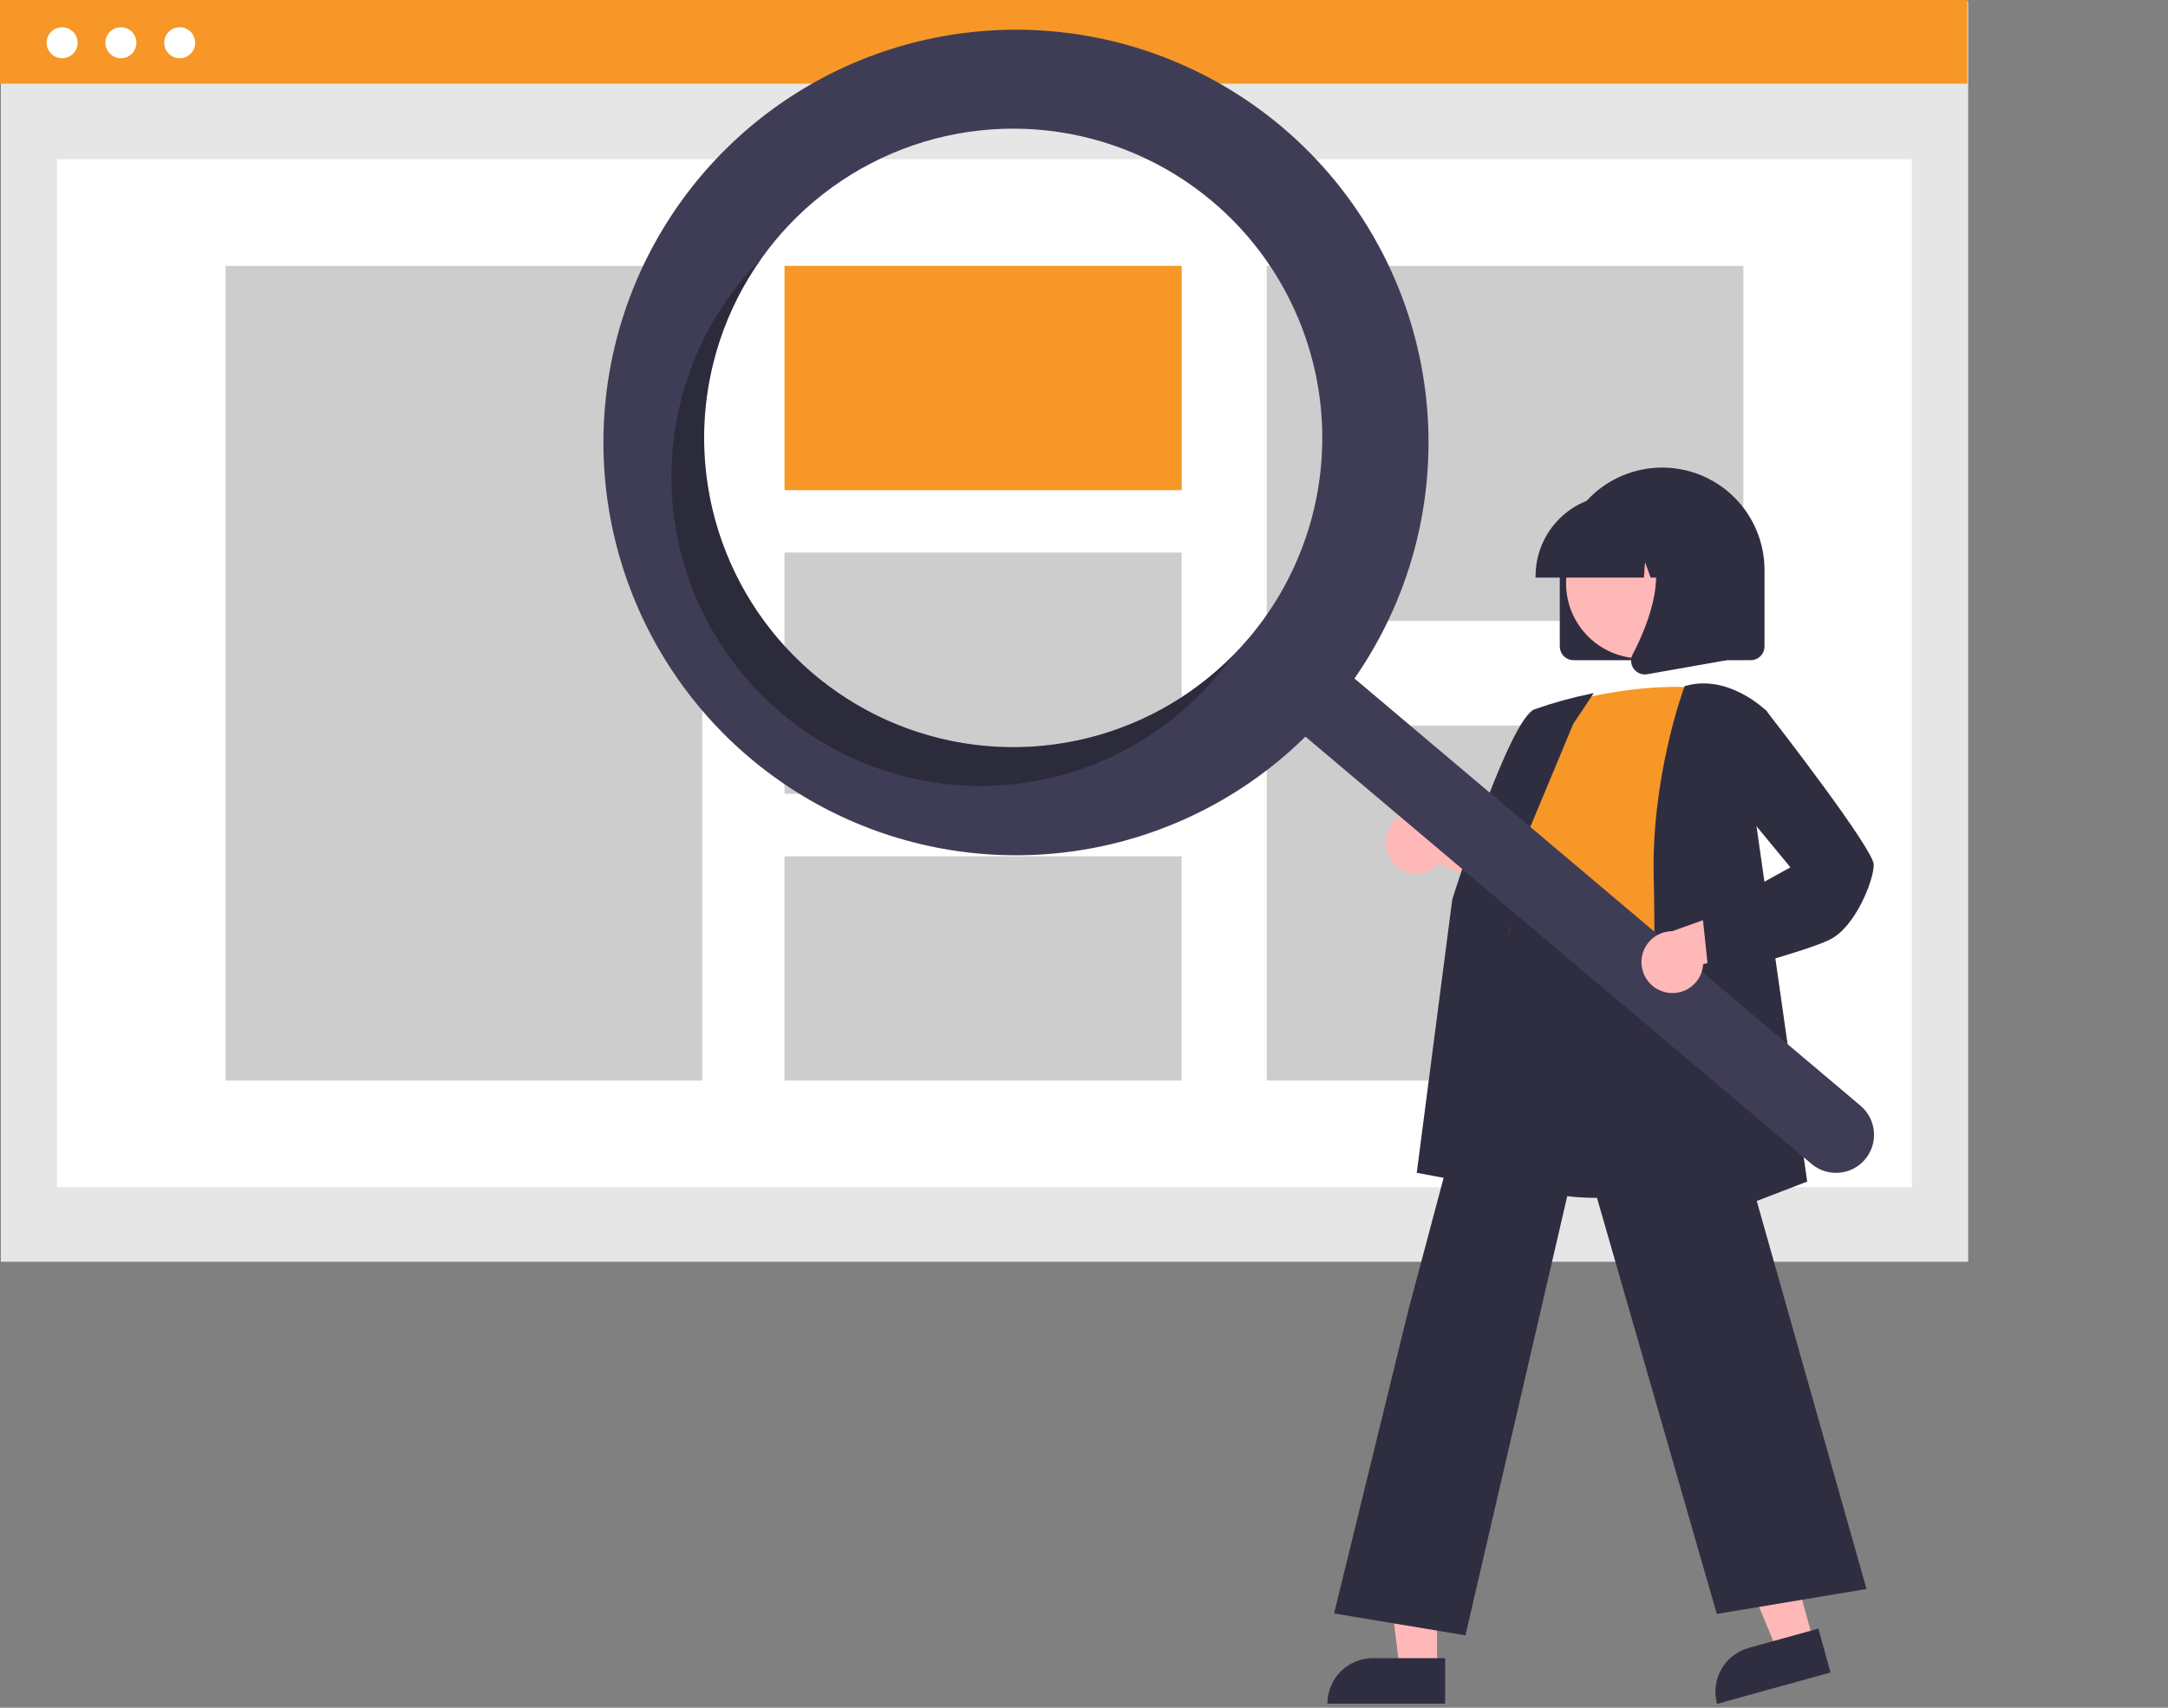
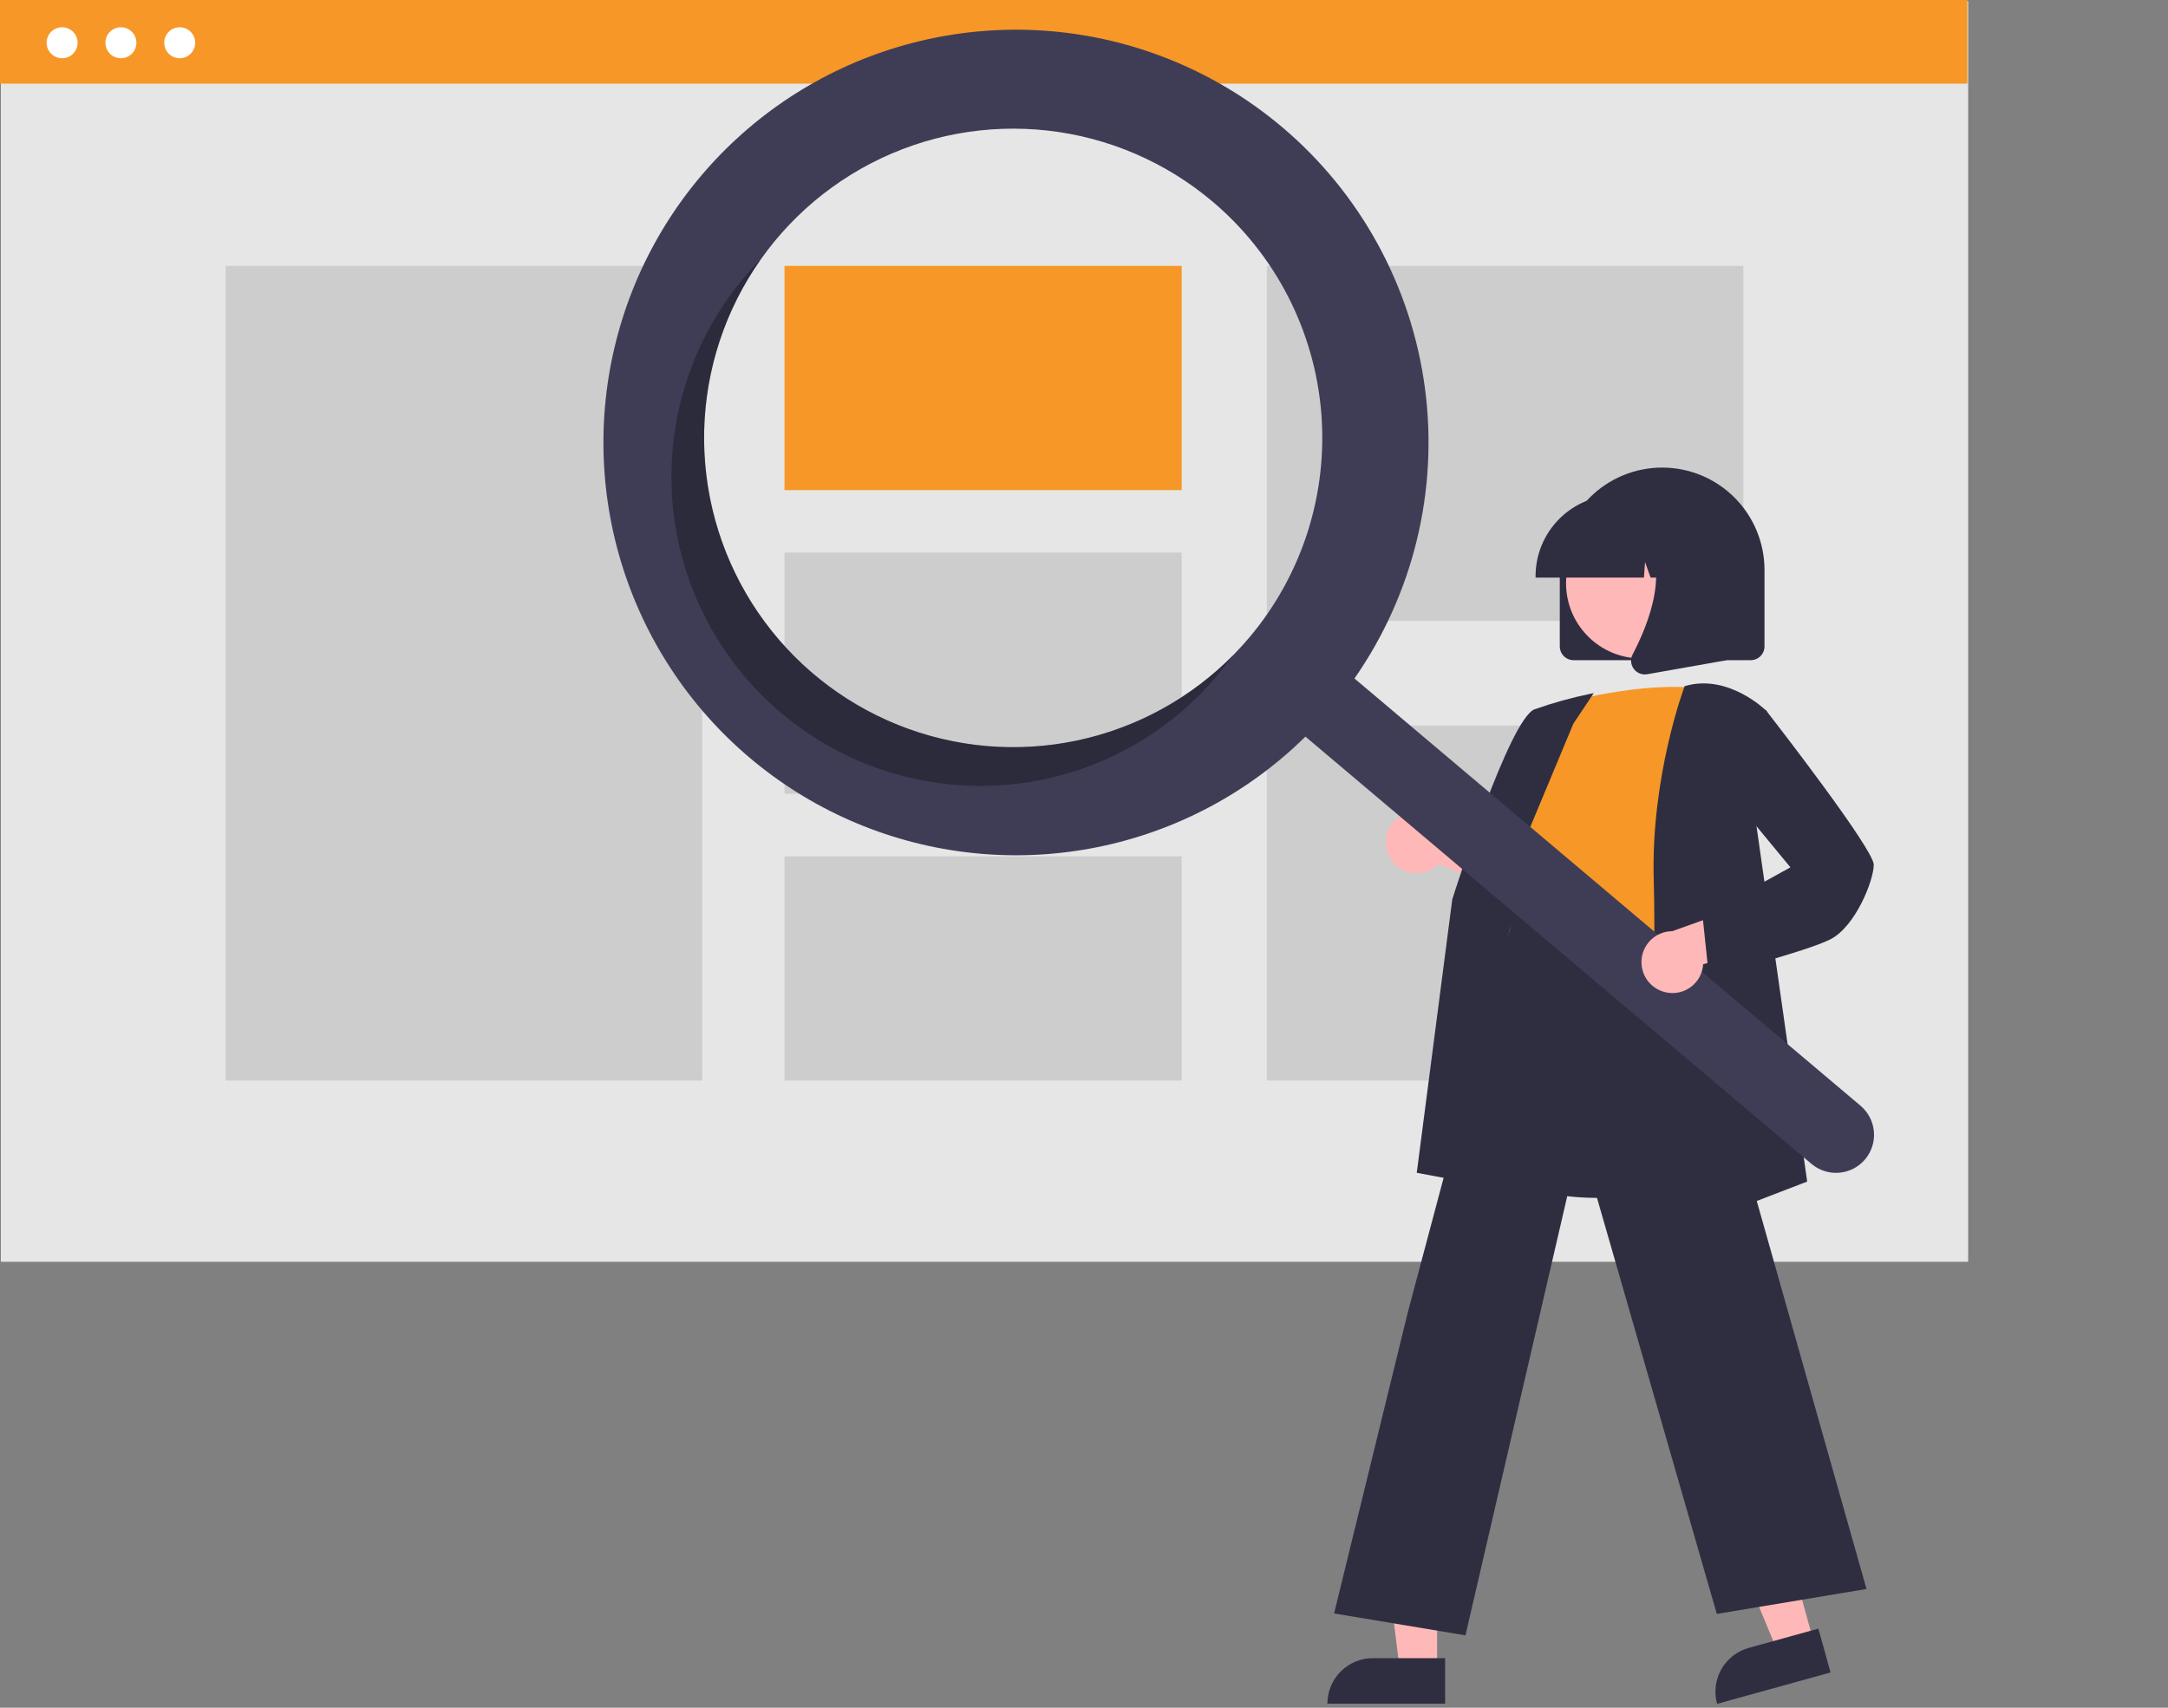
<svg xmlns="http://www.w3.org/2000/svg" width="132" height="104" viewBox="0 0 132 104" fill="none">
  <rect x="0" y="0" width="132" height="104" fill="#808080" stroke="none" />
  <path d="M119.834 0.068H0.051V76.841H119.834V0.068Z" fill="#E6E6E6" />
-   <path d="M116.409 9.697H3.476V72.299H116.409V9.697Z" fill="white" />
  <path d="M119.783 0H0V5.093H119.783V0Z" fill="#F69727" />
  <path d="M3.782 3.547C4.302 3.547 4.725 3.125 4.725 2.604C4.725 2.082 4.302 1.66 3.782 1.66C3.261 1.66 2.838 2.082 2.838 2.604C2.838 3.125 3.261 3.547 3.782 3.547Z" fill="white" />
  <path d="M7.362 3.547C7.883 3.547 8.305 3.125 8.305 2.604C8.305 2.082 7.883 1.66 7.362 1.66C6.841 1.66 6.418 2.082 6.418 2.604C6.418 3.125 6.841 3.547 7.362 3.547Z" fill="white" />
  <path d="M10.942 3.547C11.463 3.547 11.885 3.125 11.885 2.604C11.885 2.082 11.463 1.66 10.942 1.66C10.421 1.66 9.999 2.082 9.999 2.604C9.999 3.125 10.421 3.547 10.942 3.547Z" fill="white" />
  <path d="M42.756 16.193H13.738V65.804H42.756V16.193Z" fill="#CDCDCD" />
  <path d="M71.947 16.193H47.765V29.849H71.947V16.193Z" fill="#F69727" />
  <path d="M71.947 33.652H47.765V48.345H71.947V33.652Z" fill="#CDCDCD" />
  <path d="M71.947 52.148H47.765V65.804H71.947V52.148Z" fill="#CDCDCD" />
  <path d="M106.147 16.193H77.129V37.813H106.147V16.193Z" fill="#CDCDCD" />
  <path d="M106.147 44.184H77.129V65.804H106.147V44.184Z" fill="#CDCDCD" />
  <path d="M94.968 39.366V34.712C94.968 33.057 95.625 31.471 96.794 30.301C97.962 29.132 99.548 28.475 101.201 28.475C102.853 28.475 104.439 29.132 105.607 30.301C106.776 31.471 107.433 33.057 107.433 34.712V39.366C107.433 39.588 107.344 39.801 107.187 39.958C107.03 40.115 106.818 40.204 106.596 40.204H95.805C95.584 40.204 95.371 40.115 95.214 39.958C95.057 39.801 94.969 39.588 94.968 39.366Z" fill="#2F2E41" />
  <path d="M110.416 99.94L108.218 100.549L104.825 92.353L108.07 91.455L110.416 99.94Z" fill="#FFB8B8" />
  <path d="M106.474 100.355L110.713 99.181L111.452 101.852L104.544 103.765C104.447 103.415 104.42 103.048 104.464 102.687C104.509 102.326 104.624 101.977 104.803 101.66C104.982 101.343 105.222 101.065 105.509 100.841C105.796 100.617 106.124 100.452 106.474 100.355Z" fill="#2F2E41" />
  <path d="M87.499 101.632H85.218L84.133 92.828H87.499L87.499 101.632Z" fill="#FFB8B8" />
  <path d="M83.589 100.98H87.987V103.751H80.819C80.819 103.387 80.891 103.027 81.03 102.691C81.169 102.354 81.373 102.049 81.63 101.792C81.888 101.534 82.193 101.33 82.529 101.191C82.865 101.051 83.225 100.98 83.589 100.98Z" fill="#2F2E41" />
  <path d="M84.749 52.428C84.911 52.648 85.12 52.83 85.361 52.96C85.601 53.09 85.868 53.166 86.141 53.183C86.413 53.199 86.687 53.155 86.941 53.054C87.195 52.954 87.424 52.798 87.612 52.599L93.675 55.328L93.124 51.915L87.451 49.847C87.096 49.553 86.645 49.401 86.185 49.417C85.725 49.434 85.287 49.618 84.954 49.937C84.621 50.255 84.416 50.684 84.378 51.143C84.34 51.603 84.472 52.06 84.749 52.428Z" fill="#FFB8B8" />
  <path d="M97.346 72.953C95.441 72.953 93.469 72.669 91.812 71.824C90.932 71.385 90.152 70.768 89.521 70.013C88.89 69.258 88.422 68.381 88.145 67.437C87.281 64.7 88.37 62.011 89.423 59.411C90.076 57.8 90.692 56.279 90.852 54.779L90.908 54.246C91.157 51.854 91.372 49.788 92.563 49.013C93.181 48.612 94.011 48.589 95.101 48.943L105.341 52.272L104.965 71.726L104.903 71.747C104.849 71.765 101.239 72.953 97.346 72.953Z" fill="#2F2E41" />
  <path d="M94.922 42.887C94.922 42.887 99.945 41.397 103.852 41.956C103.852 41.956 101.619 54.244 102.363 58.34C103.108 62.436 89.434 59.922 92.224 56.012L93.154 51.358C93.154 51.358 91.294 49.496 92.969 47.262L94.922 42.887Z" fill="#F69727" />
  <path d="M92.451 72.584L86.26 71.422L88.422 54.776C88.567 54.312 91.915 43.765 93.436 43.194C94.54 42.805 95.669 42.491 96.816 42.255L97.036 42.211L95.794 44.074L90.852 55.925L92.451 72.584Z" fill="#2F2E41" />
  <path d="M89.225 99.592L81.227 98.258L85.716 79.915L92.395 54.829L92.461 55.275C92.466 55.308 93.09 58.585 102.349 57.131L102.43 57.118L102.453 57.197L113.643 96.768L104.529 98.288L96.217 69.418L89.225 99.592Z" fill="#2F2E41" />
  <path d="M100.312 75.699L100.317 75.558C100.323 75.402 100.873 59.849 100.689 53.595C100.505 47.319 102.535 41.884 102.555 41.83L102.572 41.786L102.617 41.773C105.244 41.022 107.522 43.263 107.545 43.286L107.577 43.318L106.829 49.495L110.032 71.956L100.312 75.699Z" fill="#2F2E41" />
  <path d="M99.92 40.096C102.443 40.096 104.489 38.048 104.489 35.523C104.489 32.998 102.443 30.95 99.92 30.95C97.396 30.95 95.351 32.998 95.351 35.523C95.351 38.048 97.396 40.096 99.92 40.096Z" fill="#FFB8B8" />
  <path d="M93.494 35.084C93.495 33.776 94.015 32.522 94.939 31.597C95.864 30.672 97.117 30.152 98.424 30.15H99.354C100.661 30.152 101.914 30.672 102.839 31.597C103.763 32.522 104.283 33.776 104.284 35.084V35.177H102.318L101.648 33.298L101.514 35.177H100.498L100.16 34.229L100.092 35.177H93.494V35.084Z" fill="#2F2E41" />
  <path d="M99.47 40.727C99.378 40.602 99.323 40.454 99.311 40.299C99.3 40.144 99.332 39.989 99.405 39.851C100.391 37.975 101.771 34.508 99.939 32.37L99.807 32.216H105.125V40.207L100.294 41.06C100.245 41.069 100.196 41.073 100.146 41.073C100.014 41.073 99.884 41.042 99.767 40.981C99.649 40.922 99.548 40.834 99.47 40.727Z" fill="#2F2E41" />
  <path d="M78.058 7.735C74.336 4.593 69.782 2.6 64.95 2C60.118 1.401 55.215 2.22 50.84 4.357C46.464 6.495 42.803 9.86 40.303 14.042C37.803 18.223 36.572 23.042 36.758 27.912C36.945 32.782 38.542 37.492 41.355 41.469C44.168 45.447 48.076 48.521 52.602 50.317C57.129 52.112 62.08 52.553 66.852 51.584C71.624 50.615 76.012 48.279 79.482 44.86L110.293 70.879C110.762 71.276 111.369 71.47 111.981 71.418C112.593 71.367 113.159 71.075 113.555 70.606C113.952 70.136 114.146 69.529 114.094 68.917C114.043 68.304 113.751 67.738 113.282 67.341L113.279 67.338L82.468 41.319C86.047 36.178 87.579 29.885 86.763 23.673C85.947 17.46 82.843 11.776 78.058 7.735ZM76.072 38.814C73.671 41.661 70.481 43.732 66.905 44.764C63.329 45.797 59.527 45.745 55.98 44.615C52.434 43.485 49.301 41.328 46.98 38.416C44.658 35.505 43.251 31.97 42.937 28.258C42.622 24.547 43.415 20.825 45.214 17.564C47.014 14.303 49.739 11.65 53.045 9.939C56.351 8.228 60.09 7.537 63.789 7.952C67.488 8.368 70.98 9.872 73.825 12.274C75.714 13.869 77.27 15.821 78.405 18.018C79.54 20.215 80.232 22.614 80.441 25.079C80.649 27.543 80.371 30.024 79.621 32.381C78.871 34.738 77.665 36.924 76.072 38.814Z" fill="#3F3D56" />
-   <path opacity="0.3" d="M49.552 41.063C45.942 38.014 43.609 33.717 43.018 29.027C42.426 24.337 43.619 19.595 46.359 15.744C45.999 16.107 45.651 16.486 45.315 16.883C43.721 18.774 42.515 20.959 41.766 23.316C41.016 25.673 40.738 28.154 40.946 30.619C41.155 33.083 41.847 35.483 42.982 37.679C44.117 39.876 45.673 41.828 47.562 43.423C49.451 45.018 51.635 46.225 53.99 46.975C56.345 47.726 58.824 48.004 61.287 47.795C63.749 47.587 66.147 46.895 68.342 45.759C70.537 44.623 72.488 43.065 74.081 41.175C74.416 40.777 74.732 40.37 75.028 39.953C71.696 43.304 67.226 45.279 62.507 45.484C57.787 45.69 53.163 44.111 49.552 41.063Z" fill="black" />
+   <path opacity="0.3" d="M49.552 41.063C45.942 38.014 43.609 33.717 43.018 29.027C42.426 24.337 43.619 19.595 46.359 15.744C45.999 16.107 45.651 16.486 45.315 16.883C43.721 18.774 42.515 20.959 41.766 23.316C41.016 25.673 40.738 28.154 40.946 30.619C41.155 33.083 41.847 35.483 42.982 37.679C44.117 39.876 45.673 41.828 47.562 43.423C49.451 45.018 51.635 46.225 53.99 46.975C56.345 47.726 58.824 48.004 61.287 47.795C63.749 47.587 66.147 46.895 68.342 45.759C70.537 44.623 72.488 43.065 74.081 41.175C74.416 40.777 74.732 40.37 75.028 39.953C71.696 43.304 67.226 45.279 62.507 45.484C57.787 45.69 53.163 44.111 49.552 41.063" fill="black" />
  <path d="M101.387 60.423C101.653 60.488 101.929 60.494 102.198 60.44C102.466 60.386 102.719 60.275 102.939 60.113C103.16 59.95 103.342 59.742 103.473 59.502C103.604 59.262 103.681 58.995 103.698 58.722L110.104 56.943L107.5 54.671L101.816 56.709C101.356 56.71 100.912 56.881 100.569 57.188C100.225 57.495 100.006 57.917 99.953 58.375C99.9 58.833 100.017 59.294 100.281 59.672C100.546 60.049 100.939 60.316 101.387 60.423Z" fill="#FFB8B8" />
  <path d="M104.05 59.481L103.66 55.775L109.011 52.82L105.522 48.594L106.091 43.846L107.509 43.238L107.553 43.295C108.221 44.155 114.084 51.725 114.084 52.661C114.084 53.623 112.962 56.445 111.428 57.213C109.948 57.953 104.39 59.393 104.154 59.454L104.05 59.481Z" fill="#2F2E41" />
</svg>